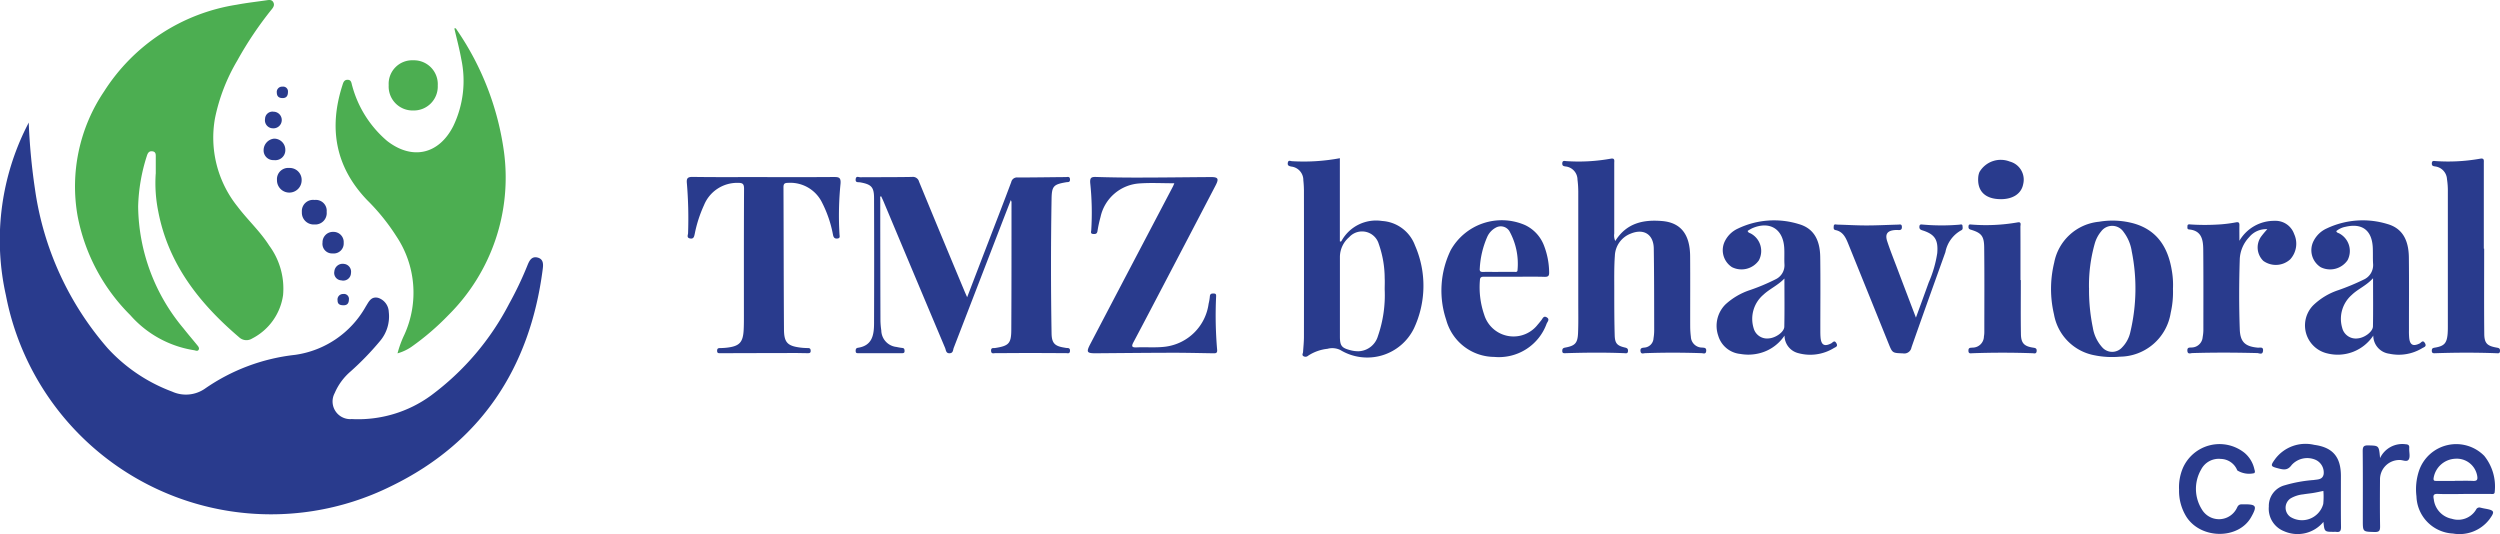
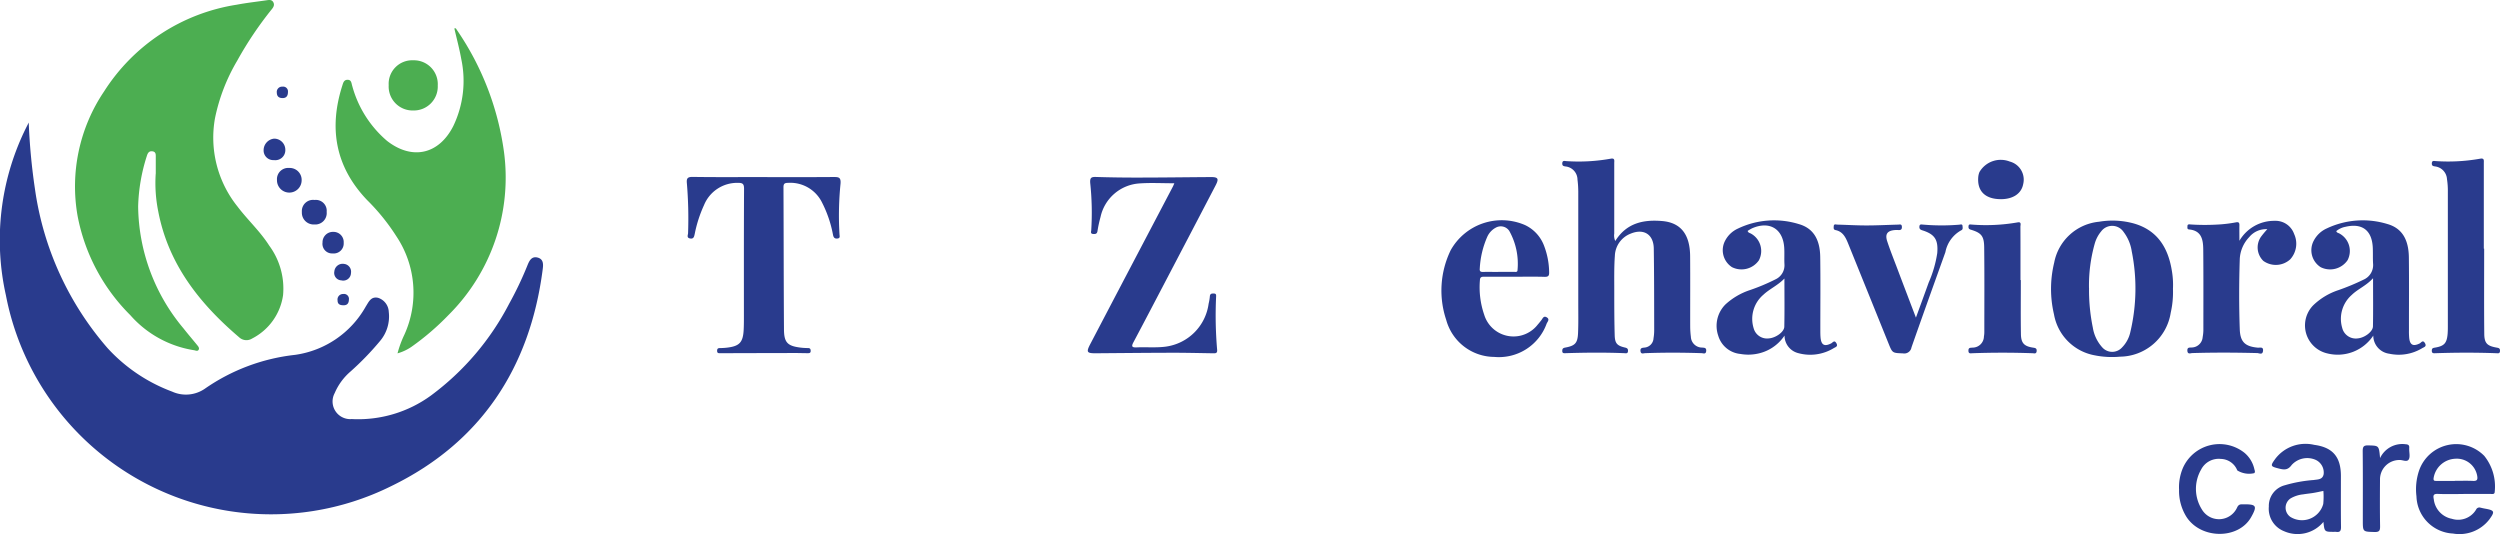
<svg xmlns="http://www.w3.org/2000/svg" width="245.333" height="52.415" viewBox="0 0 245.333 52.415">
  <g id="Group_333" data-name="Group 333" transform="translate(-2185 649.415)">
-     <path id="Path_1" data-name="Path 1" d="M206.6,41.851c-.351.906-.677,1.744-1,2.583q-2.3,5.96-4.6,11.919c-.076.2-.044.5-.386.523-.386.027-.37-.31-.458-.519Q197.131,49.182,194.121,42c-.075-.178-.16-.352-.24-.527-.148.024-.09.128-.09.185q0,6.018.019,12.036a7.823,7.823,0,0,0,.084.947,1.658,1.658,0,0,0,1.481,1.615,5.683,5.683,0,0,0,.587.1c.186.021.208.129.214.285.007.2-.092.229-.254.229q-2.147,0-4.295,0c-.125,0-.236-.006-.246-.176s.009-.324.217-.355c1.421-.211,1.581-1.275,1.585-2.4q.022-6.137,0-12.274c0-1.1-.264-1.365-1.368-1.561-.187-.033-.48.057-.435-.315.042-.344.293-.183.457-.185,1.69-.013,3.381,0,5.07-.031a.624.624,0,0,1,.691.465q2.194,5.332,4.42,10.65c.082.2.172.394.3.691.725-1.892,1.41-3.682,2.1-5.472.745-1.942,1.5-3.881,2.228-5.829a.578.578,0,0,1,.64-.451c1.57,0,3.14-.028,4.71-.04.172,0,.413-.1.416.245,0,.293-.194.232-.359.26-1.256.213-1.429.37-1.45,1.652q-.109,6.582,0,13.164c.015.968.3,1.266,1.247,1.413a1.817,1.817,0,0,0,.235.037c.2,0,.341.03.326.293-.018.306-.235.213-.387.213-1.193,0-2.386-.013-3.579-.013-1.114,0-2.227.016-3.341.012-.166,0-.423.116-.437-.228s.236-.247.412-.276c1.318-.208,1.564-.437,1.572-1.76.025-4.191.018-8.382.022-12.572a.888.888,0,0,0-.072-.182" transform="translate(2077.591 -671.625)" fill="#293b8d" />
    <path id="Path_2" data-name="Path 2" d="M354.62,43.555c1.106-1.773,2.762-2.115,4.6-1.959,1.82.154,2.729,1.3,2.746,3.442.019,2.3,0,4.607.007,6.91a8.238,8.238,0,0,0,.066,1.008,1.1,1.1,0,0,0,1.088,1.057c.223.018.448,0,.415.341s-.291.214-.449.208c-1.848-.062-3.695-.067-5.542,0-.161.006-.417.13-.457-.2s.192-.325.412-.35a.964.964,0,0,0,.868-.916,4.817,4.817,0,0,0,.065-.83c-.006-2.66,0-5.321-.041-7.98-.024-1.391-.992-1.987-2.28-1.448A2.418,2.418,0,0,0,354.58,45c-.081,1.107-.059,2.221-.059,3.332,0,1.489,0,2.978.042,4.466.022.808.237,1.037,1.018,1.215.227.052.3.135.286.351-.014.256-.2.209-.344.2-1.927-.079-3.853-.061-5.78,0-.153,0-.323.036-.326-.219,0-.223.076-.291.3-.333.959-.175,1.207-.439,1.249-1.417s.022-1.945.022-2.918q0-5.511,0-11.021a9.689,9.689,0,0,0-.076-1.125,1.307,1.307,0,0,0-1.177-1.291c-.2-.028-.333-.069-.316-.317.021-.3.233-.213.39-.207a17.866,17.866,0,0,0,4.333-.233c.467-.095.377.186.377.431q0,3.455,0,6.911a1.3,1.3,0,0,0,.1.727" transform="translate(1988.892 -669.32)" fill="#293b8d" />
-     <path id="Path_3" data-name="Path 3" d="M293.135,35.379v8.162c.133.057.16-.039.195-.1a3.874,3.874,0,0,1,3.95-1.9,3.684,3.684,0,0,1,3.227,2.4,9.855,9.855,0,0,1-.106,8.15,5.1,5.1,0,0,1-7.221,2.112,1.8,1.8,0,0,0-1.268-.116,4.245,4.245,0,0,0-1.89.676.384.384,0,0,1-.439.058c-.211-.115-.07-.273-.06-.418.033-.494.086-.989.087-1.484q.01-7.092,0-14.184a10.343,10.343,0,0,0-.059-1.189,1.333,1.333,0,0,0-1.193-1.346c-.231-.052-.371-.1-.332-.363.045-.308.275-.168.419-.162a19.313,19.313,0,0,0,4.689-.294m4.4,12.852c0-.357.02-.715,0-1.07a10.216,10.216,0,0,0-.585-3.378,1.707,1.707,0,0,0-2.9-.656,2.57,2.57,0,0,0-.909,1.991q0,3.867,0,7.735c0,.936.155,1.149,1.073,1.379a2.85,2.85,0,0,0,.823.089,2.061,2.061,0,0,0,1.831-1.475,12.275,12.275,0,0,0,.666-4.614" transform="translate(2023.35 -669.271)" fill="#293b8d" />
    <path id="Path_4" data-name="Path 4" d="M251.779,40.2c-1.18,0-2.3-.062-3.4.014a4.19,4.19,0,0,0-3.838,3.3,12.5,12.5,0,0,0-.3,1.394c-.049.279-.228.283-.438.266-.263-.021-.185-.221-.172-.36a27.736,27.736,0,0,0-.1-4.637c-.044-.554.134-.609.6-.595q2.056.064,4.114.059c2.366,0,4.732-.034,7.1-.05.738-.005.837.153.49.819q-2.378,4.562-4.766,9.119c-1.094,2.09-2.185,4.183-3.293,6.265-.219.412-.166.532.315.511.953-.042,1.92.051,2.859-.075a4.909,4.909,0,0,0,4.2-4.211,4.721,4.721,0,0,0,.119-.7c.015-.281.171-.31.4-.3.247.007.219.166.215.328a39.375,39.375,0,0,0,.1,5.178c.042.381-.167.363-.422.359-1.352-.022-2.7-.055-4.055-.052-2.465.005-4.931.032-7.4.051-.914.007-.988-.105-.566-.913q2.207-4.217,4.418-8.429,1.838-3.5,3.676-7c.045-.086.079-.177.149-.333" transform="translate(2048.456 -671.63)" fill="#293b8d" />
    <path id="Path_5" data-name="Path 5" d="M161.185,39.588c2.286,0,4.571.011,6.857-.009.5,0,.713.039.665.658a31.267,31.267,0,0,0-.1,4.99c.014.166.08.362-.212.391s-.379-.133-.428-.371A11.519,11.519,0,0,0,166.9,42.1a3.468,3.468,0,0,0-3.355-1.946c-.338,0-.438.1-.437.439.021,4.646.018,9.293.049,13.939.008,1.3.352,1.634,1.639,1.79a6.037,6.037,0,0,0,.712.043c.21,0,.272.094.269.292s-.133.212-.278.211c-.417,0-.835-.017-1.252-.016q-3.549.006-7.1.018h-.239c-.161,0-.309.019-.313-.232,0-.274.149-.269.341-.272a6.249,6.249,0,0,0,.653-.044c1.193-.143,1.545-.512,1.611-1.714.026-.475.025-.953.025-1.429,0-4.151-.008-8.3.014-12.452,0-.487-.15-.576-.6-.573a3.508,3.508,0,0,0-3.329,2.186,12.569,12.569,0,0,0-.911,2.821c-.058.261-.1.524-.47.447-.353-.073-.186-.35-.183-.529a41.235,41.235,0,0,0-.117-4.874c-.045-.462.035-.643.57-.635,2.325.035,4.651.015,6.976.015" transform="translate(2098.777 -671.624)" fill="#293b8d" />
    <path id="Path_6" data-name="Path 6" d="M470.705,56.037a9.108,9.108,0,0,1-.22,2.346,5.092,5.092,0,0,1-4.977,4.313,8.545,8.545,0,0,1-2.492-.134,4.953,4.953,0,0,1-3.986-4.018,10.884,10.884,0,0,1,.019-5.074,4.96,4.96,0,0,1,4.394-4.014,7.875,7.875,0,0,1,3.425.17c2.283.656,3.34,2.337,3.714,4.556a8.217,8.217,0,0,1,.123,1.855m-8.236-.065a18.294,18.294,0,0,0,.372,3.873,3.777,3.777,0,0,0,.94,1.954,1.3,1.3,0,0,0,1.913.008,3.093,3.093,0,0,0,.833-1.551,18.475,18.475,0,0,0,.132-7.9,4.149,4.149,0,0,0-.8-1.9,1.347,1.347,0,0,0-2.2-.054,3.25,3.25,0,0,0-.614,1.143,15.07,15.07,0,0,0-.58,4.428" transform="translate(1927.535 -677.11)" fill="#293b8d" />
    <path id="Path_7" data-name="Path 7" d="M522.249,60.6a4.185,4.185,0,0,1-4.493,1.752,2.818,2.818,0,0,1-1.405-4.72,6.463,6.463,0,0,1,2.475-1.493,22.473,22.473,0,0,0,2.468-1.027,1.564,1.564,0,0,0,.935-1.58c-.033-.554,0-1.112-.034-1.666-.111-1.627-1.069-2.316-2.667-1.944a1.968,1.968,0,0,0-.906.421c.034.172.2.176.313.244a1.948,1.948,0,0,1,.788,2.62,2.077,2.077,0,0,1-2.634.681,1.977,1.977,0,0,1-.677-2.61,2.665,2.665,0,0,1,1.284-1.2,8.262,8.262,0,0,1,5.925-.431c1.424.4,2.1,1.493,2.121,3.281.028,2.382.007,4.764.009,7.146a7,7,0,0,0,.025.773c.077.681.394.832,1.021.526.154-.075.31-.39.521-.037s-.119.4-.288.511a4.424,4.424,0,0,1-3.213.531,1.8,1.8,0,0,1-1.568-1.784m-.021-5.624c-.684.746-1.487,1.053-2.088,1.636a3.12,3.12,0,0,0-.939,3.239,1.373,1.373,0,0,0,1.538,1.028c.664-.061,1.47-.657,1.479-1.179.027-1.518.01-3.037.01-4.724" transform="translate(1895.648 -677.082)" fill="#293b8d" />
    <path id="Path_8" data-name="Path 8" d="M390.622,60.592a4.175,4.175,0,0,1-2.788,1.809,4.367,4.367,0,0,1-1.542,0,2.511,2.511,0,0,1-2.176-1.782,2.971,2.971,0,0,1,.712-3.084,6.634,6.634,0,0,1,2.394-1.4,19.85,19.85,0,0,0,2.519-1.059,1.52,1.52,0,0,0,.868-1.5c-.026-.535.013-1.073-.021-1.607-.117-1.849-1.44-2.643-3.148-1.9a4.2,4.2,0,0,0-.442.258c.054.194.22.2.333.268a1.95,1.95,0,0,1,.766,2.626,2.081,2.081,0,0,1-2.64.66,1.985,1.985,0,0,1-.655-2.618A2.643,2.643,0,0,1,386.04,50.1a8.218,8.218,0,0,1,5.977-.444c1.405.4,2.08,1.472,2.105,3.23.034,2.382.008,4.764.01,7.146,0,.258,0,.517.023.774.071.727.387.89,1.038.56.16-.081.315-.371.516-.014.186.328-.1.38-.259.477a4.424,4.424,0,0,1-3.5.488,1.776,1.776,0,0,1-1.331-1.726m-.015-5.587c-.67.689-1.454,1.014-2.06,1.586a3.108,3.108,0,0,0-.957,3.284,1.363,1.363,0,0,0,1.5,1c.662-.047,1.5-.627,1.509-1.146.033-1.535.012-3.07.012-4.727" transform="translate(1969.503 -677.082)" fill="#293b8d" />
    <path id="Path_9" data-name="Path 9" d="M549.04,44.32c0,2.78-.017,5.561.01,8.342.009.935.286,1.195,1.227,1.359.21.036.324.075.318.317-.008.3-.217.237-.379.231-1.987-.074-3.974-.066-5.961,0-.179.006-.357.029-.354-.254,0-.255.144-.265.339-.3.881-.15,1.134-.434,1.213-1.335.022-.257.023-.516.023-.774q0-6.585,0-13.171a7.418,7.418,0,0,0-.084-1.245,1.331,1.331,0,0,0-1.159-1.249c-.193-.03-.34-.048-.329-.306.013-.3.216-.227.379-.22a17.859,17.859,0,0,0,4.335-.23c.452-.092.389.164.388.426q0,4.2,0,8.4h.035" transform="translate(1879.739 -669.322)" fill="#293b8d" />
    <path id="Path_10" data-name="Path 10" d="M329.6,54.785c-.994,0-1.988,0-2.982,0-.242,0-.422.016-.434.332a8.259,8.259,0,0,0,.42,3.4,3.007,3.007,0,0,0,5.263.955c.12-.132.229-.274.34-.414.139-.176.225-.475.541-.281s.061.426-.016.613a4.979,4.979,0,0,1-5.141,3.266,4.92,4.92,0,0,1-4.714-3.63,9.053,9.053,0,0,1,.437-6.838,5.737,5.737,0,0,1,7.293-2.472,3.659,3.659,0,0,1,1.859,2,7.488,7.488,0,0,1,.51,2.613c.013.358-.075.48-.455.469-.973-.029-1.948-.01-2.922-.01m-1.625-.479c.516,0,1.032,0,1.548,0,.143,0,.357.064.353-.189a6.6,6.6,0,0,0-.812-3.829,1,1,0,0,0-1.321-.321,1.908,1.908,0,0,0-.838.9,8.862,8.862,0,0,0-.735,3.1c-.029.253.046.357.316.348.5-.017.992,0,1.489,0" transform="translate(2004.046 -677.046)" fill="#293b8d" />
    <path id="Path_11" data-name="Path 11" d="M494.324,51.359a3.946,3.946,0,0,1,3.474-1.972,1.93,1.93,0,0,1,1.9,1.284,2.278,2.278,0,0,1-.385,2.5,2.1,2.1,0,0,1-2.631.149,1.836,1.836,0,0,1-.22-2.386,8.894,8.894,0,0,1,.608-.726,2.136,2.136,0,0,0-1.775.774,3.351,3.351,0,0,0-.928,2.142c-.075,2.3-.08,4.606,0,6.908.043,1.247.53,1.686,1.759,1.8.223.021.579-.124.521.332-.051.407-.382.206-.562.2-2.127-.054-4.252-.064-6.379,0-.172.006-.461.158-.482-.235-.02-.364.237-.292.439-.313a1.1,1.1,0,0,0,1.063-1.018,4.339,4.339,0,0,0,.069-.65c0-2.642.013-5.283-.012-7.925-.009-.949-.139-1.874-1.387-1.989-.217-.02-.162-.187-.164-.315,0-.218.159-.188.294-.178a21.058,21.058,0,0,0,2.5.019,13.272,13.272,0,0,0,1.952-.222c.277-.055.358.023.353.288-.01.508,0,1.017,0,1.525" transform="translate(1910.429 -677.131)" fill="#293b8d" />
    <path id="Path_12" data-name="Path 12" d="M418.193,59.333c.44-1.207.85-2.317,1.248-3.432a11.451,11.451,0,0,0,.845-2.9c.106-1.314-.235-1.852-1.477-2.24-.217-.068-.293-.164-.275-.374.021-.255.207-.193.355-.184a20.785,20.785,0,0,0,3.567.008c.119-.013.3-.09.312.142.005.148.063.329-.136.414a3.112,3.112,0,0,0-1.548,2.142c-1.114,3.113-2.236,6.223-3.327,9.345a.717.717,0,0,1-.838.587c-1.027-.042-1.027-.013-1.411-.965q-1.978-4.9-3.961-9.8c-.24-.589-.509-1.184-1.236-1.332-.235-.048-.189-.22-.184-.37.009-.269.22-.172.355-.169.953.024,1.905.083,2.857.082,1.032,0,2.063-.055,3.1-.082.162,0,.365-.09.377.216.012.288-.136.333-.365.317a2.112,2.112,0,0,0-.3,0c-.754.056-1.011.382-.777,1.1.29.883.637,1.748.966,2.618.6,1.592,1.209,3.182,1.855,4.881" transform="translate(1954.823 -677.578)" fill="#293b8d" />
    <path id="Path_13" data-name="Path 13" d="M445.4,55.382c0,1.765-.021,3.531.009,5.3.014.892.319,1.2,1.191,1.331.23.035.376.065.352.342-.026.3-.246.212-.4.207q-2.947-.105-5.894,0c-.182.007-.406.076-.4-.261,0-.318.211-.263.4-.291a1.112,1.112,0,0,0,1.12-1.095,2.381,2.381,0,0,0,.039-.414c0-2.777.019-5.555-.013-8.332-.013-1.116-.28-1.418-1.32-1.733-.219-.066-.228-.173-.218-.338.013-.22.179-.172.308-.163a18.046,18.046,0,0,0,4.508-.213c.409-.076.276.248.277.424.01,1.608.006,3.215.006,4.822v.417h.036" transform="translate(1937.911 -677.313)" fill="#293b8d" />
    <path id="Path_14" data-name="Path 14" d="M545.031,104.215c-.835,0-1.672.025-2.505-.01-.444-.019-.484.147-.407.516a2.2,2.2,0,0,0,1.772,1.926,2.053,2.053,0,0,0,2.38-.9.352.352,0,0,1,.434-.192c.135.031.27.064.407.088.981.173,1.037.283.442,1.089A3.7,3.7,0,0,1,544,108.093a3.77,3.77,0,0,1-3.58-3.647,5.755,5.755,0,0,1,.255-2.527,3.858,3.858,0,0,1,6.4-1.445,4.79,4.79,0,0,1,1.027,3.5c0,.317-.265.233-.446.234-.875.006-1.75,0-2.625,0m-.846-1.286c.595,0,1.19-.02,1.783.007.38.017.477-.1.415-.476a2.029,2.029,0,0,0-2.158-1.7,2.252,2.252,0,0,0-2.123,1.9c-.036.292.111.276.3.276.594,0,1.189,0,1.783,0" transform="translate(1881.715 -705.151)" fill="#293b8d" />
    <path id="Path_15" data-name="Path 15" d="M512.811,106.981a3.288,3.288,0,0,1-3.874.911,2.368,2.368,0,0,1-1.484-2.414A2.087,2.087,0,0,1,509,103.393a13.6,13.6,0,0,1,2.859-.521c.4-.064.878-.025.975-.584a1.371,1.371,0,0,0-.8-1.4,2.061,2.061,0,0,0-2.338.507c-.38.527-.753.48-1.257.351-.825-.211-.867-.243-.353-.952a3.727,3.727,0,0,1,3.823-1.372c1.837.247,2.617,1.205,2.617,3.057,0,1.666-.013,3.333.01,5,.005.4-.114.541-.5.479a1.154,1.154,0,0,0-.179,0c-.945,0-.945,0-1.047-.978m0-3.039c-.342.07-.667.146-1,.2s-.667.083-1,.14a3.045,3.045,0,0,0-1.229.4,1.1,1.1,0,0,0-.013,1.812,2.163,2.163,0,0,0,3.225-1.268,7.23,7.23,0,0,0,.012-1.289" transform="translate(1900.195 -705.182)" fill="#293b8d" />
    <path id="Path_16" data-name="Path 16" d="M487.365,103.731a4.834,4.834,0,0,1,.386-2.089,3.93,3.93,0,0,1,6.047-1.462,2.917,2.917,0,0,1,.96,1.6c.028.12.112.272-.015.388a2.209,2.209,0,0,1-1.662-.269,1.774,1.774,0,0,0-1.611-1.128,1.939,1.939,0,0,0-1.934,1.036,3.785,3.785,0,0,0,.065,3.911,1.951,1.951,0,0,0,3.466-.186c.173-.369.411-.3.671-.306,1.22-.012,1.317.168.7,1.264-1.248,2.2-4.928,2.178-6.352-.043a4.814,4.814,0,0,1-.717-2.719" transform="translate(1911.471 -705.15)" fill="#293b8d" />
    <path id="Path_17" data-name="Path 17" d="M530.159,100.7a2.411,2.411,0,0,1,2.488-1.356c.284.016.4.1.37.381,0,.039,0,.079,0,.119,0,.337.105.745-.046.993-.178.291-.6.036-.92.056a1.9,1.9,0,0,0-1.9,1.961c-.011,1.51-.017,3.02.007,4.529.006.416-.057.588-.538.575-1.155-.033-1.156,0-1.156-1.145,0-2.264.013-4.529-.011-6.793,0-.444.1-.574.557-.561,1.035.029,1.036,0,1.146,1.241" transform="translate(1888.407 -705.166)" fill="#293b8d" />
    <path id="Path_18" data-name="Path 18" d="M444.651,39.659c-1.531-.007-2.331-.8-2.2-2.2a1.684,1.684,0,0,1,.113-.456,2.416,2.416,0,0,1,2.978-1.035,1.835,1.835,0,0,1,1.316,2.215c-.174.932-1,1.482-2.21,1.477" transform="translate(1936.684 -669.529)" fill="#293b8d" />
    <path id="Path_19" data-name="Path 19" d="M2.819,27.4a60.386,60.386,0,0,0,.611,6.52,30.182,30.182,0,0,0,7.142,15.637,16.289,16.289,0,0,0,6.322,4.251,3.271,3.271,0,0,0,3.2-.279A19.173,19.173,0,0,1,28.96,50.2a9.454,9.454,0,0,0,6.91-4.7c.011-.017.018-.036.029-.052.287-.444.5-1,1.2-.846a1.507,1.507,0,0,1,1.052,1.378,3.733,3.733,0,0,1-.873,2.88,27.739,27.739,0,0,1-2.9,2.991,5.8,5.8,0,0,0-1.533,2.1,1.732,1.732,0,0,0,1.669,2.55A12.132,12.132,0,0,0,42.3,54.185a26.156,26.156,0,0,0,7.66-8.992,33.726,33.726,0,0,0,1.792-3.756c.179-.443.4-.948,1.016-.782s.543.738.484,1.194C52,51.493,47.165,58.806,38.428,63.064A26.5,26.5,0,0,1,.577,44.339,24.793,24.793,0,0,1,2.4,28.246c.137-.284.281-.566.422-.848" transform="translate(2185 -664.792)" fill="#293b8d" />
    <path id="Path_20" data-name="Path 20" d="M24.691,17.048c0-.535,0-1.07,0-1.6,0-.261.033-.548-.325-.6s-.477.2-.562.488a17.581,17.581,0,0,0-.842,4.909A18.905,18.905,0,0,0,27.407,32.22c.429.547.884,1.074,1.322,1.614.112.138.265.3.175.477-.1.2-.315.075-.477.053a10.49,10.49,0,0,1-6.236-3.439,18.639,18.639,0,0,1-5.172-9.738A16.662,16.662,0,0,1,19.62,8.97,18.864,18.864,0,0,1,32.641.46C33.615.274,34.6.17,35.586.023c.246-.037.491-.063.634.187.153.266.023.491-.148.7A35.436,35.436,0,0,0,32.686,5.95a18.254,18.254,0,0,0-2.18,5.633,10.8,10.8,0,0,0,2.2,8.676c.992,1.316,2.225,2.436,3.115,3.837a7.1,7.1,0,0,1,1.362,4.874,5.679,5.679,0,0,1-3.033,4.247,1.049,1.049,0,0,1-1.279-.121c-3.9-3.324-6.956-7.189-7.941-12.374a14.015,14.015,0,0,1-.244-3.674" transform="translate(2175.595 -649.414)" fill="#4cae51" />
    <path id="Path_21" data-name="Path 21" d="M81.139,38.225a10.241,10.241,0,0,1,.672-1.833,9.953,9.953,0,0,0-.784-9.657,20.427,20.427,0,0,0-2.877-3.559c-3.1-3.247-3.773-7.023-2.428-11.23.083-.261.147-.565.511-.569.4,0,.378.35.46.595a10.79,10.79,0,0,0,3.417,5.4c2.47,1.924,5.1,1.334,6.51-1.471a10.246,10.246,0,0,0,.774-6.561c-.179-1.01-.449-2-.678-3,.156-.064.189.058.233.125A27.744,27.744,0,0,1,91.586,18.45a19.017,19.017,0,0,1-5.433,16,25.3,25.3,0,0,1-3.657,3.14,4.687,4.687,0,0,1-1.357.633" transform="translate(2142.871 -652.962)" fill="#4cae51" />
    <path id="Path_22" data-name="Path 22" d="M89.327,18.411a2.349,2.349,0,0,1-2.39-2.48,2.309,2.309,0,0,1,2.414-2.445,2.342,2.342,0,0,1,2.4,2.473,2.35,2.35,0,0,1-2.42,2.451" transform="translate(2136.207 -656.984)" fill="#4cae51" />
    <path id="Path_23" data-name="Path 23" d="M61.949,38.744a1.1,1.1,0,0,1,1.191-1.176A1.171,1.171,0,0,1,64.369,38.8a1.21,1.21,0,1,1-2.42-.051" transform="translate(2150.232 -670.5)" fill="#293b8d" />
    <path id="Path_24" data-name="Path 24" d="M68.763,44.726a1.065,1.065,0,0,1,1.186,1.167,1.122,1.122,0,0,1-1.2,1.237,1.159,1.159,0,0,1-1.233-1.223,1.1,1.1,0,0,1,1.248-1.181" transform="translate(2147.108 -674.517)" fill="#293b8d" />
    <path id="Path_25" data-name="Path 25" d="M74.214,52.925a.981.981,0,0,1-1.085,1.051.942.942,0,0,1-.991-1.069,1.019,1.019,0,0,1,1.052-1.046,1,1,0,0,1,1.025,1.064" transform="translate(2144.513 -678.521)" fill="#293b8d" />
    <path id="Path_26" data-name="Path 26" d="M59.973,33.114a.947.947,0,0,1-1.01-.994,1.143,1.143,0,0,1,1.03-1.111,1.093,1.093,0,0,1,1.1,1.088.981.981,0,0,1-1.118,1.017" transform="translate(2151.907 -666.818)" fill="#293b8d" />
-     <path id="Path_27" data-name="Path 27" d="M60.04,26.608a.784.784,0,0,1-.77-.919.728.728,0,0,1,.841-.71.816.816,0,1,1-.071,1.63" transform="translate(2151.74 -663.432)" fill="#293b8d" />
    <path id="Path_28" data-name="Path 28" d="M75.737,59.02a.769.769,0,0,1,.668.893.758.758,0,0,1-.956.719.727.727,0,0,1-.676-.872.82.82,0,0,1,.964-.74" transform="translate(2143.037 -682.536)" fill="#293b8d" />
    <path id="Path_29" data-name="Path 29" d="M76.61,66.279c0,.345-.135.579-.512.58-.318,0-.6-.066-.6-.476a.539.539,0,0,1,.547-.63.488.488,0,0,1,.569.526" transform="translate(2142.629 -686.317)" fill="#293b8d" />
    <path id="Path_30" data-name="Path 30" d="M63.007,19.9c0,.385-.16.6-.523.6-.34,0-.563-.147-.57-.521a.522.522,0,0,1,.563-.6.469.469,0,0,1,.529.524" transform="translate(2150.251 -660.29)" fill="#293b8d" />
  </g>
</svg>